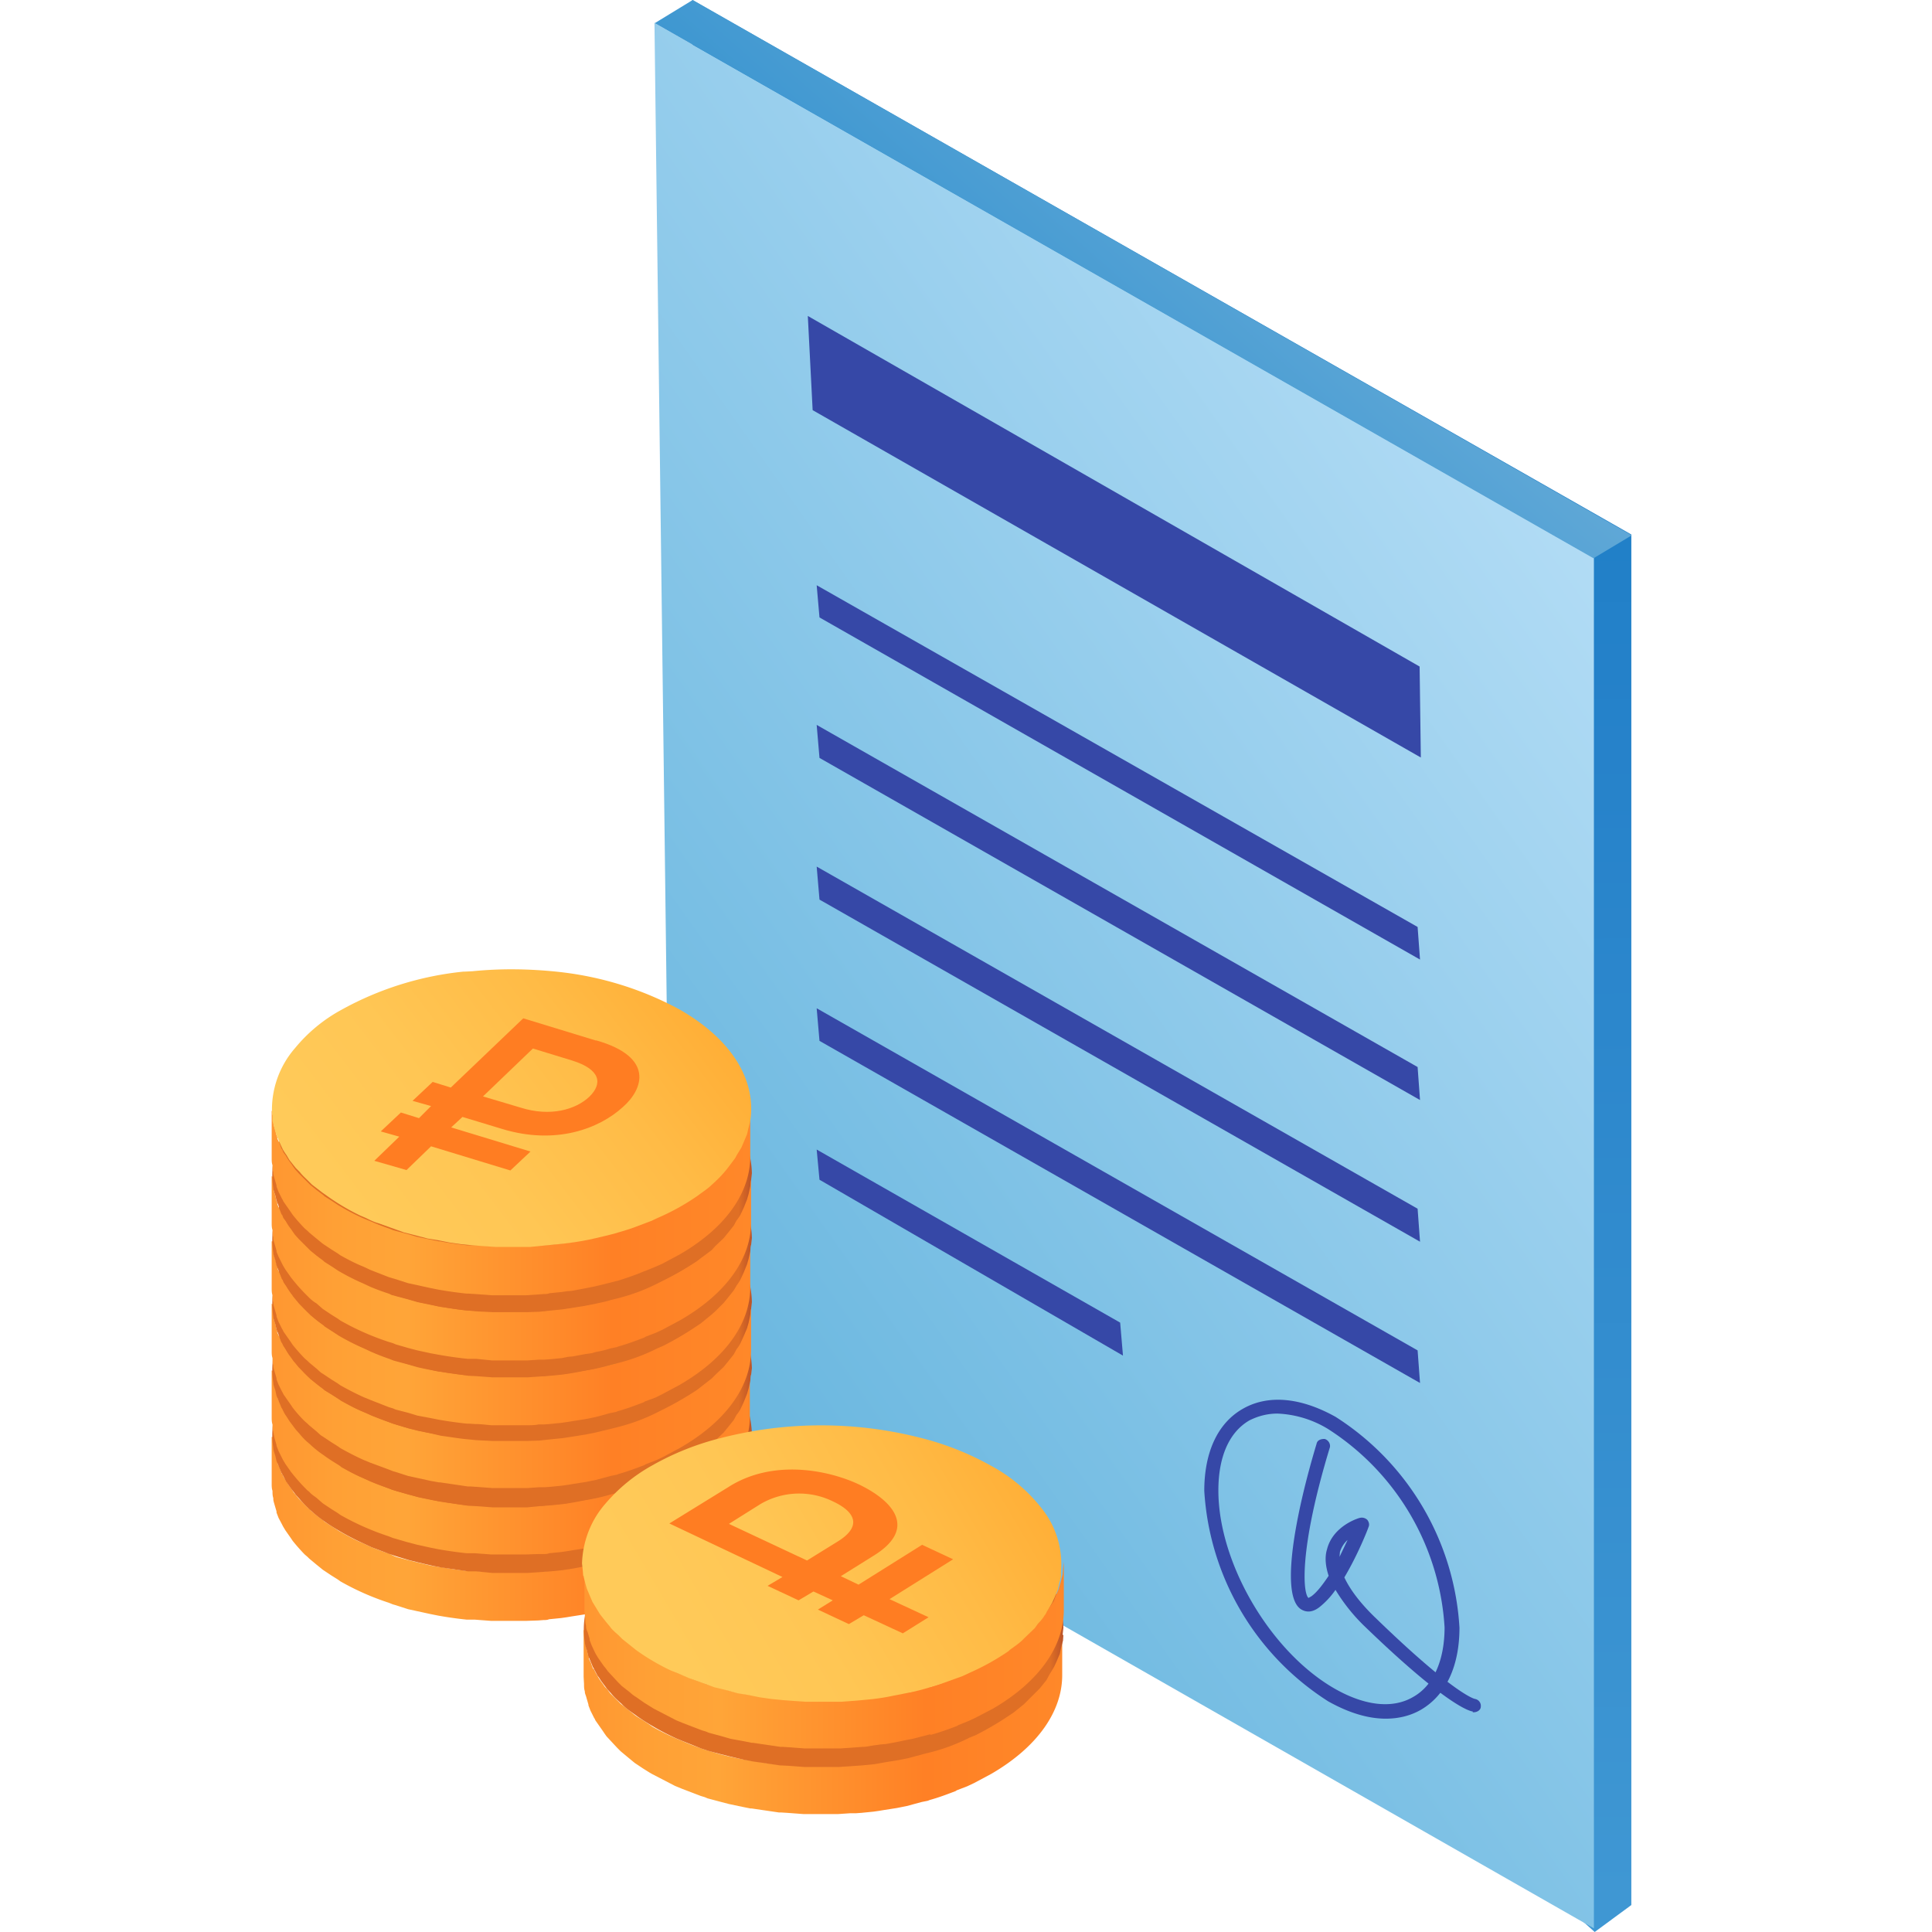
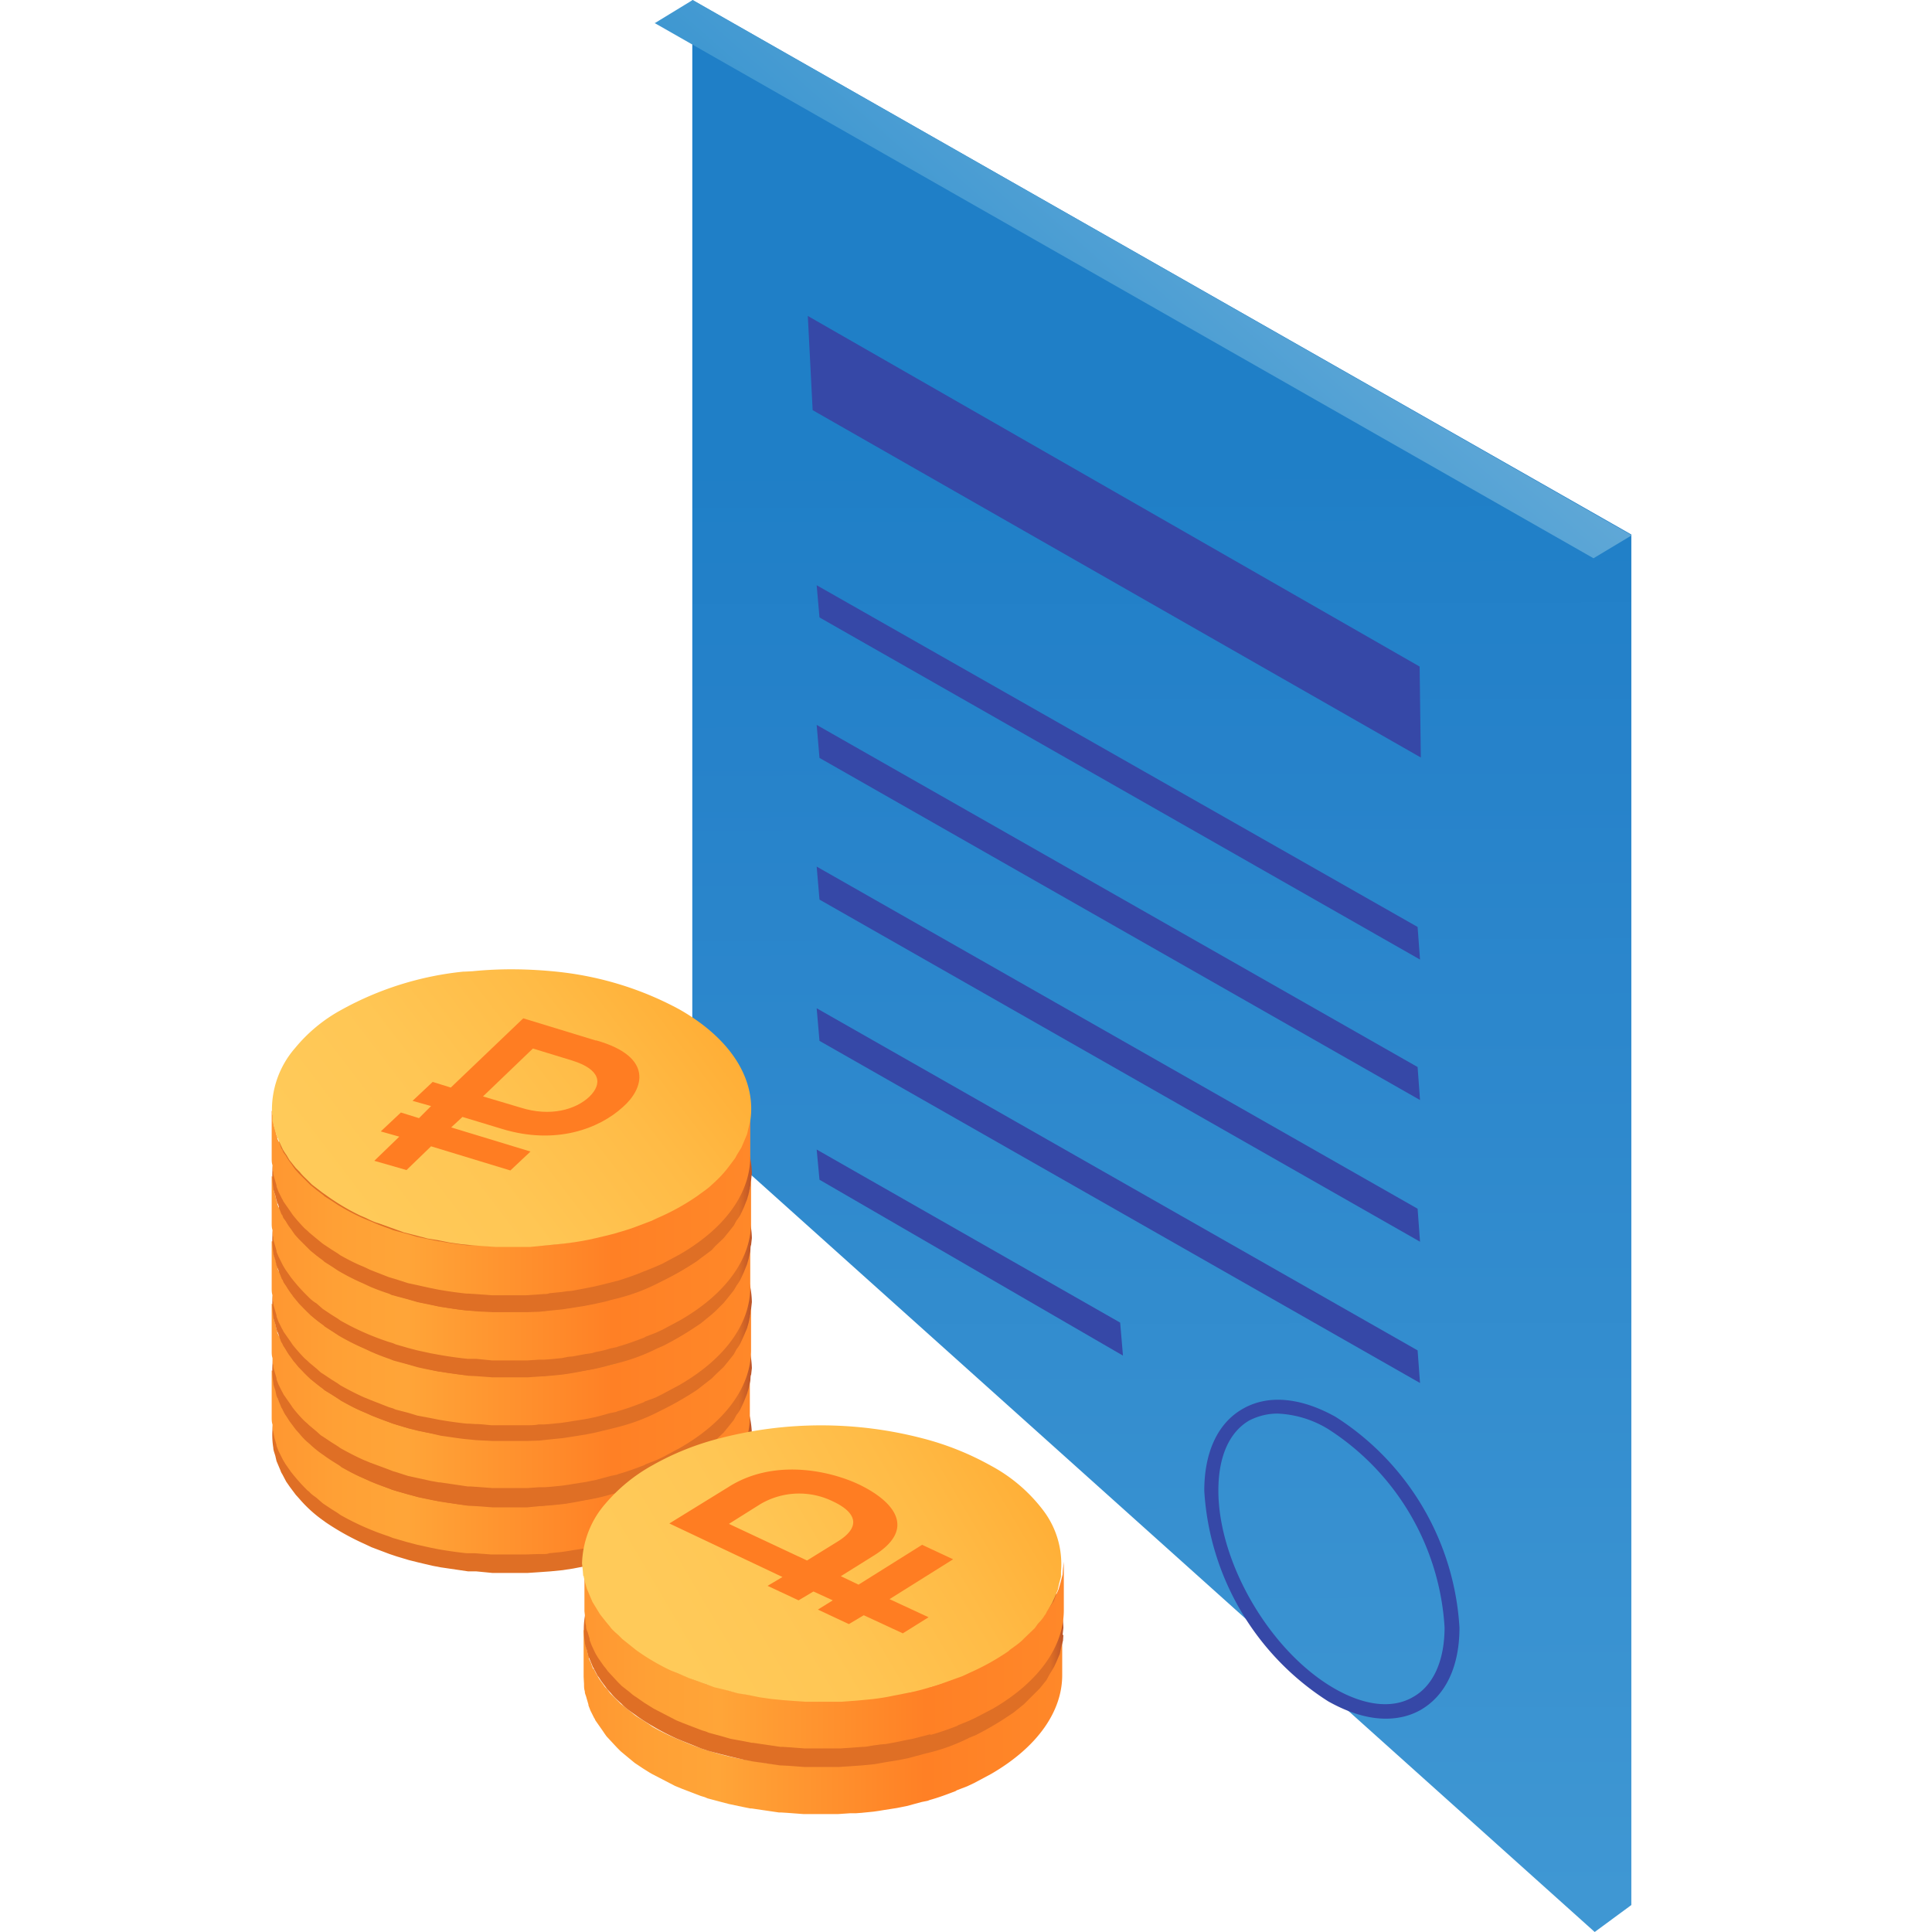
<svg xmlns="http://www.w3.org/2000/svg" fill="none" viewBox="0 0 48 48">
  <path fill="url(#a)" d="M17.2 27.88V0l23.33 13.28v34.05l-.91.67" />
-   <path fill="url(#b)" d="M16.62 29.4 16.26.57 39.6 13.86v34.05L16.26 34.59" />
  <path fill="#3648A7" d="m27.9 33.68-7.54-4.37-.07-.75 7.54 4.3.07.82Zm7.38.68-14.92-8.5-.07-.81 14.93 8.5.06.81Zm0-3.51-14.92-8.5-.07-.82 14.93 8.5.06.82Zm0-3.52-14.92-8.5-.07-.82 14.93 8.5.06.82Zm0-3.49-14.92-8.5-.07-.8 14.93 8.49.06.81Zm.02-5.02-15.11-8.63-.12-2.34 15.2 8.71.03 2.26Z" />
  <path fill="url(#c)" d="m16.26.58.95-.58 23.33 13.3-.95.57L16.26.57Z" />
  <path fill="#3648A7" d="M34.43 42.7c-.45 0-.93-.15-1.43-.43a6.67 6.67 0 0 1-3.08-5.23c0-.97.34-1.69.96-2.04.63-.36 1.44-.28 2.3.2a6.67 6.67 0 0 1 3.08 5.24c0 .96-.34 1.68-.96 2.04-.26.15-.56.22-.87.22Zm-2.69-7.58c-.25 0-.48.06-.7.17-.5.29-.77.9-.77 1.74 0 1.81 1.3 4.02 2.9 4.93.74.42 1.43.5 1.94.2.5-.28.78-.9.78-1.73a6.3 6.3 0 0 0-2.9-4.93 2.62 2.62 0 0 0-1.25-.38Z" />
-   <path fill="#3648A7" d="M36.58 42.52c-.12-.02-.73-.24-2.63-2.07a4.5 4.5 0 0 1-.77-.95 2 2 0 0 1-.4.43c-.22.17-.38.1-.46.05-.52-.34-.14-2.35.39-4.11.02-.1.12-.12.2-.12.1.03.15.13.13.21-.79 2.6-.66 3.65-.53 3.74l.07-.04c.14-.1.29-.3.43-.51-.08-.24-.1-.47-.04-.66.15-.59.8-.78.82-.78a.2.2 0 0 1 .18.05c.04.05.06.12.03.18-.01.04-.26.68-.6 1.25.14.3.4.65.8 1.03 1.9 1.84 2.42 1.99 2.45 1.99.09.02.15.1.14.19 0 .09-.1.15-.2.14v-.02Zm-3.1-4.26a.67.67 0 0 0-.19.3l-.01.12.2-.42Z" />
  <path fill="#62B4DE" d="m16.44 27.09-2.21-1.26-.04-1.39 2.22 1.26.03 1.39Zm.08 2.96-2.21-1.26-.04-1.4 2.22 1.27.03 1.39Zm.08 2.97-2.22-1.26-.03-1.39 2.22 1.25.03 1.4Z" />
  <path fill="#BE9228" d="m15.44 38.82.3-.17-.68-.39a.78.78 0 0 0 .3-.59.6.6 0 0 0-.14-.38 1.1 1.1 0 0 0-.35-.3l-.78.45c.14.1.22.2.2.3a.41.41 0 0 1-.22.3l-.03.01a1 1 0 0 1-.53.14c-.18 0-.36-.04-.52-.13-.17-.1-.24-.22-.22-.35a.8.8 0 0 1 .17-.33l.1-.11.1-.12c.08-.09.14-.18.19-.29a.55.55 0 0 0-.03-.45.98.98 0 0 0-.4-.4 2.72 2.72 0 0 0-1.95-.15l-.67-.4-.3.18-.34.2.68.4a.8.8 0 0 0-.24.46c0 .08.01.16.05.24a1 1 0 0 0 .42.44l.76-.45a.26.26 0 0 1 .03-.5.85.85 0 0 1 .82.01c.12.07.18.15.18.23-.02.1-.07.2-.13.28a.63.63 0 0 1-.06.07l-.11.13c-.15.15-.26.34-.31.54-.06.3.1.55.47.76.25.14.53.24.82.28a3.13 3.13 0 0 0 1.4-.11l.67.4.34-.2h.01Z" />
-   <path fill="url(#d)" d="M6.75 35.7v1.16c0 .06 0 .12.02.18 0 .06 0 .12.02.18v.02c0 .05.02.1.03.14l.05.17v.03l.05.13.09.17.02.04.06.1.14.2.04.06a4.66 4.66 0 0 0 .3.34l.07.06.04.04.18.15.16.13.21.14.16.1.07.05a6.5 6.5 0 0 0 1.2.53l.1.04.07.02.31.1.23.05.32.07.2.04a9.98 9.98 0 0 0 .71.1h.2l.4.03h.87l.3-.01.13-.01c.04 0 .1 0 .14-.02l.3-.03.14-.02.12-.02.32-.05.15-.03.1-.02.37-.1.15-.03.05-.01c.22-.07.43-.14.64-.23l.03-.01.27-.11.16-.08c.15-.07.3-.14.43-.22 1.18-.68 1.77-1.57 1.76-2.46v-1.2l-.01.18c0 .05 0 .1-.02.15l-.04.18-.04.14a1.9 1.9 0 0 1-.08.2l-.06.13-.11.2a1.27 1.27 0 0 1-.24.31c-.06.07-.05.08-.09.11l-.21.21-.1.09c-.07.07-.16.14-.26.21l-.09.07a5.51 5.51 0 0 1-.85.5 3.7 3.7 0 0 1-.45.2l-.64.22-.05.01-.15.04-.37.1-.1.01-.15.03-.31.06-.13.02-.14.01-.3.04-.14.01h-.13l-.3.02h-.85l-.4-.03h-.2a8.77 8.77 0 0 1-.68-.1h-.03l-.19-.03-.34-.08-.24-.06-.3-.08-.07-.03-.1-.05a5.54 5.54 0 0 1-.46-.17l-.17-.08c-.2-.08-.38-.18-.56-.28l-.07-.04-.15-.1-.19-.12-.03-.03-.16-.12-.16-.13a.36.36 0 0 0-.03-.04l-.03-.02-.06-.06-.17-.17-.09-.11a.64.64 0 0 1-.05-.06L7.25 37l-.06-.08a1.48 1.48 0 0 1-.08-.13l-.06-.09-.02-.04c0-.02-.02-.04-.03-.05l-.05-.14-.05-.1v-.05l-.02-.04-.03-.14-.04-.11V36a.2.2 0 0 1 0-.05v-.13l-.01-.12h-.05Z" />
  <path fill="url(#e)" d="m18.66 35.8.02-.17a2.33 2.33 0 0 0-.58-1.48 4.1 4.1 0 0 0-1.15-.96 7.96 7.96 0 0 0-3.04-.94h-.03l-.19-.01c-.7-.07-1.4-.07-2.09.01-1.08.1-2.12.43-3.08.95-1.3.76-1.89 1.78-1.73 2.77 0 .06.03.13.05.2l.03.13.08.19c.02.04.03.09.06.13l.1.19.09.13.15.2.09.1a3.26 3.26 0 0 0 .61.55l.04.03a6.33 6.33 0 0 0 .97.54l.17.08.45.17.18.06.3.09.24.06.34.08.21.04.68.1h.2l.41.04h.86l.3-.02.28-.02.3-.03.26-.04.31-.06.25-.05.37-.09.2-.05a4.7 4.7 0 0 0 .96-.36l.14-.07a8.02 8.02 0 0 0 .85-.49l.09-.07.27-.2.09-.1.21-.2.09-.11.16-.2.07-.13a.76.76 0 0 0 .12-.19l.06-.13.08-.2.04-.13.04-.2c.01-.05 0-.1.02-.14Zm-3.28.26a.77.77 0 0 1-.3.59l.68.39-.3.17-.34.2-.68-.4a3.08 3.08 0 0 1-1.39.1 2.2 2.2 0 0 1-.83-.27c-.37-.23-.52-.47-.47-.77.06-.2.16-.38.3-.53l.12-.13a.63.63 0 0 0 .06-.08.56.56 0 0 0 .13-.27c0-.09-.06-.17-.18-.23a.85.85 0 0 0-.82-.01.33.33 0 0 0-.2.23.31.31 0 0 0 .17.26l-.76.46c-.18-.1-.33-.26-.42-.44a.54.54 0 0 1 .02-.48c.05-.09.1-.17.17-.23l-.68-.4.34-.2.3-.17.68.4a2.67 2.67 0 0 1 1.22-.09 2 2 0 0 1 .73.24c.16.1.3.23.39.4a.55.55 0 0 1 .02.45c-.05.1-.11.2-.18.28l-.11.13-.1.11a.82.82 0 0 0-.17.34c-.01.13.06.24.23.34a1 1 0 0 0 .52.13c.18 0 .36-.04.52-.13l.03-.02a.42.42 0 0 0 .23-.29c0-.1-.06-.21-.2-.3l.77-.46c.15.08.27.19.36.32a.6.6 0 0 1 .14.38v-.02Z" />
  <path fill="#BE9228" d="m15.45 37.23.3-.17-.68-.4a.78.78 0 0 0 .3-.58.6.6 0 0 0-.14-.38 1.1 1.1 0 0 0-.35-.3l-.78.44c.15.1.23.2.2.31a.42.42 0 0 1-.22.3l-.03.01a.96.96 0 0 1-.52.13 1.1 1.1 0 0 1-.52-.12c-.18-.1-.25-.23-.23-.35a.8.8 0 0 1 .18-.34l.08-.1.11-.13c.08-.09.14-.18.19-.29a.55.55 0 0 0-.02-.45.98.98 0 0 0-.4-.4 2.72 2.72 0 0 0-1.95-.15l-.68-.4-.3.18-.34.2.68.4a.85.85 0 0 0-.17.22.53.53 0 0 0-.02.48c.1.18.24.34.42.44l.76-.45a.26.26 0 0 1 .04-.5.85.85 0 0 1 .82.01c.12.08.18.16.18.24-.02.1-.06.2-.13.27a.63.63 0 0 1-.06.08l-.11.13c-.15.15-.26.33-.31.53-.05.3.1.55.47.77.25.14.53.24.82.28a3.13 3.13 0 0 0 1.4-.11l.67.4.34-.2Z" />
  <path fill="url(#f)" d="M6.75 34.05v1.16c0 .06 0 .12.02.18 0 .06 0 .12.02.18v.01l.03.15.05.17v.02l.05.13.09.18.02.04.06.1.14.2.04.05a4.66 4.66 0 0 0 .3.34l.07.07.04.03c.05.06.11.1.18.15l.16.14.21.14.16.1.07.05a6.53 6.53 0 0 0 1.2.53l.1.04.07.02.31.09.23.06.32.07.2.04a9.98 9.98 0 0 0 .71.1h.2l.4.03h.87l.3-.01h.13c.04 0 .1 0 .14-.02l.3-.03.14-.02.12-.02.32-.05.15-.03.1-.02.37-.1.15-.03.05-.02c.22-.06.43-.14.64-.22l.03-.02.27-.1.16-.08.43-.23c1.18-.68 1.77-1.57 1.76-2.45v-1.2l-.01.17c0 .05 0 .1-.02.16l-.04.18-.04.14a1.9 1.9 0 0 1-.08.2c-.02.04-.03.09-.06.13l-.11.2-.08.12-.16.2-.09.1-.21.21-.1.09a1.7 1.7 0 0 1-.26.21l-.09.07a5.51 5.51 0 0 1-.85.5l-.14.06a3.74 3.74 0 0 1-.3.13 8.4 8.4 0 0 1-.65.23l-.05.02-.15.04-.37.09-.1.02-.15.03-.31.05-.13.03-.14.01-.3.03-.14.02h-.13l-.3.01h-.85c-.13 0-.26 0-.4-.02h-.2a8.77 8.77 0 0 1-.68-.1h-.03l-.19-.04-.34-.07-.24-.06-.3-.09-.07-.02c-.03 0-.07-.03-.1-.04a5.54 5.54 0 0 1-.46-.17l-.17-.08c-.2-.08-.38-.18-.56-.28l-.07-.07-.14-.1-.19-.12-.04-.03-.15-.12-.16-.13-.04-.03-.03-.02-.06-.07-.17-.17-.08-.1a.45.45 0 0 1-.05-.06l-.04-.06-.06-.08a1.48 1.48 0 0 1-.09-.13l-.05-.09-.02-.04c0-.02-.02-.04-.03-.05l-.06-.14-.05-.1v-.05l-.01-.04-.04-.13-.03-.12a.1.1 0 0 1 0-.03.2.2 0 0 1 0-.04v-.15l-.01-.12-.06-.01Z" />
  <path fill="url(#g)" d="m18.66 34.17.02-.18a2.3 2.3 0 0 0-.58-1.46 4.1 4.1 0 0 0-1.15-.96 7.9 7.9 0 0 0-3.04-.94h-.03l-.19-.01c-.7-.07-1.4-.07-2.09.01-1.08.1-2.12.43-3.08.95-1.3.76-1.89 1.78-1.73 2.77 0 .06.03.13.05.19l.03.14.08.19c.02.04.03.09.06.13.03.06.06.13.1.18l.09.14.15.2.09.1c.08.1.16.18.26.26l.03.03c.1.09.2.17.32.25l.04.03a6.37 6.37 0 0 0 .97.55l.17.07.45.18.18.06.3.08.24.07.34.07.21.04.68.1.2.01.41.03h.86l.3-.03.28-.02.3-.03.26-.04.31-.06a4.8 4.8 0 0 0 .62-.14l.2-.05a4.7 4.7 0 0 0 .96-.36l.14-.07a7.95 7.95 0 0 0 .85-.49l.09-.07.27-.2.09-.1.21-.2.09-.11.16-.2.07-.13a.76.76 0 0 0 .12-.19l.06-.13.08-.2.04-.14.04-.18c.01-.06 0-.1.02-.16v.02Zm-3.28.25a.77.77 0 0 1-.3.6l.68.38-.3.17-.34.2-.68-.4a3.08 3.08 0 0 1-1.39.11 2.31 2.31 0 0 1-.82-.27c-.37-.23-.52-.47-.47-.77.06-.2.16-.38.31-.53l.11-.14a.63.63 0 0 0 .06-.07c.06-.08.1-.17.12-.27 0-.08-.06-.16-.18-.22a.85.85 0 0 0-.82-.02.32.32 0 0 0-.19.24.31.31 0 0 0 .17.26l-.77.45a1 1 0 0 1-.42-.44.54.54 0 0 1 .03-.48c.04-.08.1-.16.16-.23l-.68-.4.34-.19.3-.17.68.4a2.66 2.66 0 0 1 1.22-.1c.26.04.5.12.73.25.17.09.3.22.4.4a.55.55 0 0 1 .02.44c-.05.1-.11.2-.18.29l-.11.12-.1.11a.82.82 0 0 0-.17.34c-.02.13.06.25.23.35a1 1 0 0 0 .52.13c.18 0 .36-.05.52-.14l.02-.03a.42.42 0 0 0 .23-.29c0-.1-.06-.21-.21-.3l.78-.46c.14.07.26.18.35.3.09.12.14.25.14.38Z" />
-   <path fill="#BE9228" d="m15.45 35.6.3-.18-.68-.38a.78.78 0 0 0 .3-.6.6.6 0 0 0-.14-.37 1.1 1.1 0 0 0-.35-.31l-.78.45c.15.1.22.2.2.31a.41.41 0 0 1-.22.3h-.03a1.1 1.1 0 0 1-1.05 0c-.17-.1-.24-.22-.22-.34a.8.8 0 0 1 .17-.34l.1-.1.1-.13c.08-.09.14-.18.19-.29a.55.55 0 0 0-.03-.45.98.98 0 0 0-.4-.4 2.72 2.72 0 0 0-1.95-.15l-.67-.4-.3.2-.33.2.68.39a.8.8 0 0 0-.24.46c0 .09.02.17.05.25.1.18.24.33.42.44l.76-.46a.26.26 0 0 1 .03-.49.85.85 0 0 1 .82.01c.12.07.18.15.18.23-.02.1-.06.2-.13.27a.63.63 0 0 1-.06.08l-.11.13c-.15.15-.26.33-.31.54-.06.3.1.55.47.76.25.14.53.24.82.28a3.13 3.13 0 0 0 1.4-.11l.67.4.34-.2Z" />
  <path fill="url(#h)" d="M6.75 32.4v1.16c0 .06 0 .12.02.18 0 .06 0 .12.02.18v.01c0 .05.02.1.03.14l.05.17v.03l.05.13.09.18.02.03c0 .02.04.07.06.1l.14.2.04.06a3.24 3.24 0 0 0 .3.34l.07.06.04.04.18.15c.06.05.1.1.16.13l.21.14.16.1.07.05c.18.1.37.2.57.29l.17.07.46.17.1.04.07.02.31.1.23.05.32.07.22.04h.03l.68.1h.05l.16.01.4.03h.87l.3-.02h.13l.14-.01.3-.03.14-.02.12-.02.32-.05.15-.03.1-.02.37-.1.15-.03.05-.02c.22-.06.43-.14.64-.22l.03-.02.26-.1.17-.08.43-.23c1.18-.68 1.77-1.57 1.76-2.45v-1.2c0 .05 0 .11-.02.17v.16l-.05.18-.04.14-.08.2-.06.13-.12.2-.07.12-.16.2-.1.1c-.02.04-.13.14-.2.21l-.1.1-.26.2-.09.07a5.52 5.52 0 0 1-.85.5l-.14.06a3.78 3.78 0 0 1-.31.13l-.64.23-.05.02-.16.03-.37.1-.1.02-.14.02-.32.06-.12.02-.14.02-.3.03-.14.02h-.13l-.31.01h-.85a2.6 2.6 0 0 1-.4-.03h-.23a8.72 8.72 0 0 1-.68-.1h-.03c-.07 0-.12-.02-.19-.03l-.34-.07-.24-.06-.3-.09-.07-.02-.1-.04a5.58 5.58 0 0 1-.46-.18l-.17-.07c-.2-.08-.38-.18-.56-.28l-.07-.05-.15-.1-.19-.11-.03-.03-.16-.13-.16-.12-.03-.03-.03-.03-.06-.06-.17-.17-.09-.11a.63.63 0 0 1-.05-.06l-.04-.06-.06-.08a1.47 1.47 0 0 1-.08-.13l-.06-.09-.02-.04c0-.02-.02-.04-.03-.05l-.05-.14-.05-.1v-.04l-.02-.05-.03-.14-.04-.11a.1.1 0 0 1 0-.03.2.2 0 0 1 0-.05v-.16l-.01-.12-.05-.02Z" />
  <path fill="url(#i)" d="m18.66 32.53.02-.18a2.27 2.27 0 0 0-.58-1.47c-.32-.38-.71-.7-1.15-.95a7.96 7.96 0 0 0-3.04-.94h-.03l-.19-.02c-.7-.07-1.4-.06-2.09.02-1.08.1-2.12.43-3.08.95-1.3.75-1.89 1.78-1.73 2.77 0 .06.03.12.05.19l.03.13.08.2c.02.04.03.09.06.13l.1.18.09.14.15.19.09.1c.08.1.16.19.26.27l.03.03c.1.09.2.17.32.25l.04.03a6.33 6.33 0 0 0 .97.54l.17.08.45.17.18.06.3.09.24.06.34.07.21.05c.23.03.45.07.68.09l.2.02.41.02h.86l.3-.01.28-.03.3-.03.26-.04.31-.05.25-.05.37-.09.2-.05a4.7 4.7 0 0 0 .96-.36l.14-.07a7.95 7.95 0 0 0 .85-.49l.09-.07.27-.21.09-.09.21-.2.09-.11.16-.2.07-.13a.82.82 0 0 0 .12-.2l.06-.13.08-.19.04-.14.04-.19c.01-.06 0-.1.02-.15Zm-3.28.26a.77.77 0 0 1-.3.6l.68.38-.3.17-.34.2-.68-.4a3.07 3.07 0 0 1-1.39.11 2.31 2.31 0 0 1-.82-.28c-.37-.22-.52-.46-.47-.76.06-.2.16-.39.31-.54l.11-.13a.63.63 0 0 0 .06-.07.56.56 0 0 0 .13-.28c0-.08-.06-.16-.18-.22a.85.85 0 0 0-.82-.02.32.32 0 0 0-.2.24.31.31 0 0 0 .17.26l-.76.45a1 1 0 0 1-.42-.44.54.54 0 0 1 .02-.48c.05-.08.1-.16.17-.23l-.68-.4.34-.19.3-.17.68.4a2.65 2.65 0 0 1 1.95.15c.17.09.3.22.4.4a.55.55 0 0 1 .02.44c-.05.1-.11.2-.18.29l-.12.12-.08.1a.82.82 0 0 0-.18.34c-.02.14.06.25.23.35.16.1.34.14.52.13.18 0 .36-.04.52-.14l.03-.01a.42.42 0 0 0 .23-.3c0-.1-.06-.2-.2-.3l.77-.46c.14.08.26.19.35.32.09.1.14.23.14.37h-.01Z" />
  <path fill="#BE9228" d="m15.45 33.94.3-.18-.68-.38a.78.78 0 0 0 .3-.6.6.6 0 0 0-.14-.37c-.1-.13-.21-.23-.35-.31l-.78.45c.15.1.23.2.2.31a.41.41 0 0 1-.22.3h-.03a1.1 1.1 0 0 1-1.04 0c-.18-.1-.25-.22-.23-.34a.8.8 0 0 1 .18-.34l.08-.1.11-.13c.08-.08.14-.18.19-.28a.55.55 0 0 0-.02-.45.98.98 0 0 0-.4-.4c-.23-.12-.47-.2-.73-.24a2.72 2.72 0 0 0-1.22.1l-.68-.4-.3.17-.34.2.68.39a.84.84 0 0 0-.17.23.53.53 0 0 0-.02.48c.1.18.24.33.42.44l.76-.46a.26.26 0 0 1 .03-.5.85.85 0 0 1 .82.01c.12.08.18.16.18.24-.02.1-.06.2-.13.27a.62.62 0 0 1-.06.08l-.11.13c-.15.15-.25.33-.31.53-.05.3.1.55.47.77.25.14.53.24.82.28a3.13 3.13 0 0 0 1.4-.11l.67.4.34-.2h.01Z" />
  <path fill="url(#j)" d="M6.75 30.82V32c0 .06 0 .12.02.18 0 .06 0 .12.02.18v.01c0 .05.02.1.03.14l.05.17v.03l.05.13.09.18.02.03c0 .02.04.07.06.1l.14.2.04.06a4.63 4.63 0 0 0 .3.34l.07.06.04.04.18.15c.06.05.1.1.16.13l.21.14.16.1.07.05c.18.1.37.2.57.29l.17.07.46.18.1.03.07.03.31.08.23.07.32.06.2.04a10.04 10.04 0 0 0 .71.1h.05l.16.01c.14 0 .27.02.4.03h.87c.1 0 .2 0 .3-.02h.13l.14-.01.3-.03.14-.02.12-.02.32-.05.15-.03.1-.02a10 10 0 0 0 .37-.1l.15-.03.05-.02c.22-.06.43-.14.64-.22l.03-.02.27-.1.16-.08.43-.23c1.18-.68 1.77-1.57 1.76-2.45v-1.2l-.01.17c0 .05 0 .1-.02.16l-.04.18-.04.14a1.9 1.9 0 0 1-.08.2c-.02.04-.03.09-.06.13l-.11.2-.08.12-.16.2-.09.1-.21.21-.1.1-.26.2-.09.07a5.51 5.51 0 0 1-.85.5l-.14.06-.28.12H16c-.2.09-.42.16-.64.23l-.05.02-.15.04-.37.09-.1.02-.15.03-.31.05-.13.02-.14.02-.3.03-.14.02h-.13l-.3.01h-.85l-.4-.03h-.22a8.72 8.72 0 0 1-.68-.09h-.03l-.19-.04a8.95 8.95 0 0 1-.34-.07l-.24-.07-.3-.08-.07-.02-.1-.04a5.54 5.54 0 0 1-.46-.18l-.17-.08a5.64 5.64 0 0 1-.63-.32l-.15-.1-.19-.12-.03-.03-.16-.12-.16-.13-.03-.03-.03-.03-.06-.06-.17-.17-.09-.11-.05-.06-.04-.06-.06-.08a1.47 1.47 0 0 1-.08-.13l-.06-.08-.02-.05c0-.02-.02-.03-.03-.05l-.05-.14-.05-.1v-.04l-.02-.05-.03-.13-.04-.12v-.03a.2.2 0 0 1 0-.04v-.17l-.01-.11h-.05Z" />
  <path fill="url(#k)" d="m18.66 30.94.02-.18a2.3 2.3 0 0 0-.58-1.47c-.32-.38-.71-.7-1.15-.95a7.9 7.9 0 0 0-3.04-.94h-.03l-.19-.02c-.7-.07-1.4-.06-2.09.02-1.08.1-2.12.43-3.08.95-1.3.75-1.89 1.78-1.73 2.77 0 .06.03.12.05.19l.03.13.08.2.06.13.1.18.09.13c.02.05.1.13.15.2l.09.1c.08.1.16.18.26.27l.03.03c.1.09.2.17.32.25l.04.03a5.5 5.5 0 0 0 .97.54l.17.08.45.17.18.06.3.09.24.06.34.08.21.04.68.1.2.01.41.03h.86l.3-.02.28-.02.3-.03.26-.04.31-.06a4.8 4.8 0 0 0 .62-.14l.2-.05a4.7 4.7 0 0 0 .96-.36l.14-.06a7.95 7.95 0 0 0 .85-.5l.09-.06.27-.22.09-.08.21-.21.09-.11.16-.2.07-.12c.05-.07.09-.13.12-.2l.06-.13.08-.2.04-.14.04-.18c.01-.06 0-.1.02-.16v.01Zm-3.28.26a.77.77 0 0 1-.3.59l.68.39-.3.17-.34.2-.68-.4a3.08 3.08 0 0 1-1.39.1 2.31 2.31 0 0 1-.82-.27c-.37-.23-.52-.47-.47-.76.06-.2.16-.39.31-.54l.11-.13a.63.63 0 0 0 .06-.08.56.56 0 0 0 .13-.27c0-.08-.06-.16-.18-.23a.86.86 0 0 0-.82-.01.32.32 0 0 0-.2.24.31.31 0 0 0 .17.26l-.76.45c-.18-.1-.33-.26-.42-.44a.54.54 0 0 1 .02-.48c.05-.08.1-.16.17-.23l-.68-.4.34-.2.3-.16.68.4a2.66 2.66 0 0 1 1.95.15 1 1 0 0 1 .4.39.55.55 0 0 1 .02.45c-.05.1-.11.2-.18.29l-.12.12-.08.11a.82.82 0 0 0-.18.34c-.02.13.06.24.23.35a1 1 0 0 0 .52.12c.18 0 .36-.04.52-.13l.03-.02a.42.42 0 0 0 .23-.29c0-.1-.06-.21-.2-.3l.77-.46c.14.07.26.18.35.31.09.1.14.24.14.38l-.01-.01Z" />
-   <path fill="#BE9228" d="m15.45 32.36.3-.17-.68-.4a.78.78 0 0 0 .3-.58.6.6 0 0 0-.14-.38 1.1 1.1 0 0 0-.35-.31l-.78.45c.15.1.23.2.2.31a.42.42 0 0 1-.22.3h-.03a1.1 1.1 0 0 1-1.04.02c-.18-.1-.25-.23-.23-.35a.8.8 0 0 1 .18-.34l.08-.11.11-.12c.08-.09.14-.19.19-.29a.55.55 0 0 0-.02-.45.98.98 0 0 0-.4-.4 2.72 2.72 0 0 0-1.95-.15l-.68-.4-.3.18-.34.2.68.4a.8.8 0 0 0-.24.46c0 .08.02.17.05.24.1.19.24.34.42.44l.76-.45a.26.26 0 0 1 .03-.5.85.85 0 0 1 .82.01c.12.07.18.15.18.23a.6.6 0 0 1-.13.28.62.62 0 0 1-.06.07l-.11.13c-.15.15-.25.34-.31.54-.05.3.1.55.47.76.25.15.53.24.82.28a3.13 3.13 0 0 0 1.4-.1l.67.39.34-.2h.01Z" />
  <path fill="url(#l)" d="M6.75 29.22v1.16c0 .06 0 .12.02.18 0 .06 0 .12.02.18v.02c0 .05.02.1.03.14l.05.17v.03l.05.12.09.18.02.04.06.1.14.2.04.05a4.6 4.6 0 0 0 .3.34l.07.07.04.04c.05.05.11.1.18.14l.16.14.21.14.16.1.07.05a6.5 6.5 0 0 0 1.2.53l.1.03.07.03.31.09.23.06.32.07.22.04a9.92 9.92 0 0 0 .71.1h.21l.4.04h.87l.3-.02h.13l.14-.01.3-.03.14-.03.12-.01.32-.06.15-.02.1-.03c.12-.02.25-.05.37-.09l.15-.03.05-.02c.22-.06.43-.14.64-.22l.03-.02.26-.1.17-.08.43-.23c1.18-.68 1.77-1.57 1.76-2.45v-1.22c0 .06 0 .12-.02.18v.15l-.05.19-.04.14-.08.2-.06.13-.12.19-.07.12-.16.2-.1.11c-.02.04-.13.14-.2.2l-.1.1-.26.2-.09.08a5.48 5.48 0 0 1-.85.49l-.14.06a3.78 3.78 0 0 1-.31.14l-.64.23-.05.01-.16.04-.37.09-.1.02-.14.03-.32.05-.12.02-.14.02-.3.03-.14.02h-.13l-.31.01h-.85c-.14 0-.27 0-.4-.02h-.23a8.77 8.77 0 0 1-.68-.1h-.03l-.19-.04-.34-.07-.24-.07-.3-.08-.07-.02c-.03 0-.07-.03-.1-.04a5.54 5.54 0 0 1-.46-.17l-.17-.08a5.64 5.64 0 0 1-.63-.32l-.15-.1-.19-.12-.03-.03-.16-.12-.16-.13-.03-.03-.03-.03-.06-.06-.17-.17-.09-.1-.05-.07-.04-.06-.06-.08a1.48 1.48 0 0 1-.08-.13l-.06-.08-.02-.05c0-.02-.02-.03-.03-.05l-.05-.13-.05-.11v-.04l-.02-.04-.03-.14-.04-.12a.1.1 0 0 1 0-.03.2.2 0 0 1 0-.04v-.15l-.01-.12-.05-.02Z" />
  <path fill="url(#m)" d="m18.66 29.33.02-.18a2.28 2.28 0 0 0-.58-1.47c-.32-.38-.71-.7-1.15-.95a7.9 7.9 0 0 0-3.04-.94h-.03l-.19-.02c-.7-.07-1.4-.06-2.09.02-1.08.1-2.12.43-3.08.95-1.3.75-1.89 1.78-1.73 2.77 0 .06.03.13.05.19l.03.13.08.2.06.13.1.18.09.13c.02.05.1.13.15.2l.09.1c.08.1.16.18.26.27l.03.03c.1.09.2.17.32.25l.04.03a6.29 6.29 0 0 0 .97.54l.17.07.45.18.18.06.3.08.24.07.34.07.21.05c.23.03.45.07.68.09l.2.02.41.02h.86l.3-.01.28-.03.3-.03.26-.04.31-.05.25-.05c.13-.03.25-.05.37-.09l.2-.05a4.7 4.7 0 0 0 .96-.36l.14-.07a7.95 7.95 0 0 0 .85-.49l.09-.07.27-.2.09-.1.21-.2.09-.11.16-.2.07-.13a.76.76 0 0 0 .12-.19l.06-.13.08-.2.04-.14.04-.18c.01-.06 0-.1.02-.16Z" />
  <path fill="url(#n)" d="M6.75 27.6v1.17c0 .06 0 .12.02.18 0 .06 0 .12.02.17v.02c0 .05.02.1.03.14l.05.17v.03l.05.13.09.18.02.03c0 .02.04.07.06.1l.14.2.04.06a4.63 4.63 0 0 0 .3.34l.07.06.04.04.18.15.16.13.21.14.16.1.07.05c.18.1.37.2.57.28l.17.08.46.18.1.03.07.02.31.1.23.05.32.07.2.04a10.04 10.04 0 0 0 .71.1h.05l.16.01.4.03h.87l.3-.02.13-.01c.04 0 .1 0 .14-.02l.3-.03.14-.02.12-.01.32-.06.15-.03.1-.02.37-.09.15-.04.05-.01c.22-.07.43-.14.64-.23l.03-.01.27-.11.16-.07.43-.23c1.18-.68 1.77-1.57 1.76-2.46v-1.2l-.01.18c0 .05 0 .1-.02.15l-.04.18-.04.15a1.9 1.9 0 0 1-.08.19l-.06.13-.11.2-.08.12-.16.2-.09.1-.21.21-.1.09a3.8 3.8 0 0 1-.26.21l-.09.07a5.48 5.48 0 0 1-.85.5l-.14.06a3.74 3.74 0 0 1-.3.13l-.65.23-.05.01-.15.04-.37.1-.1.02-.15.02-.31.06-.13.02-.14.02-.3.03-.14.01h-.11l-.3.02h-.86l-.4-.02h-.23a8.77 8.77 0 0 1-.68-.1h-.03l-.19-.04-.34-.07-.24-.07-.3-.08-.07-.02-.1-.04a5.54 5.54 0 0 1-.46-.18l-.17-.07c-.2-.09-.38-.18-.56-.29l-.07-.04-.15-.1-.19-.12-.03-.03-.16-.12-.16-.13a.37.37 0 0 0-.03-.03l-.03-.03-.06-.06-.17-.17-.09-.1-.05-.07-.04-.06-.06-.08a1.46 1.46 0 0 1-.08-.13l-.06-.08-.02-.05c0-.02-.02-.03-.03-.05l-.05-.14-.05-.1v-.04l-.02-.05-.03-.13-.04-.12a.1.1 0 0 1 0-.03.2.2 0 0 1 0-.04v-.14l-.01-.12-.05-.02Z" />
  <path fill="url(#o)" d="M6.77 27.7v.15l.05.19.04.14.08.19.06.13c.03.07.07.13.12.2l.07.12.16.2.1.1c.06.08.13.14.2.21l.1.1.26.2.1.07a5.5 5.5 0 0 0 .84.5l.14.06c.1.05.2.1.31.13l.64.23.2.05.38.1.25.04.3.06.28.04.3.03.27.02.3.02h.85l.41-.04.2-.02c.24-.02.46-.05.69-.09l.21-.04.34-.08.24-.06.3-.09.18-.06.45-.17.17-.08a5.62 5.62 0 0 0 .97-.54l.04-.03c.11-.08.23-.16.32-.25a3.28 3.28 0 0 0 .3-.3l.09-.11.15-.2c.05-.06.05-.08.08-.13l.11-.18.06-.14.08-.19.03-.13.05-.2c.15-.98-.42-2-1.74-2.76-.95-.52-2-.84-3.08-.95-.69-.07-1.39-.08-2.08-.01l-.2.01h-.03a7.9 7.9 0 0 0-3.03.95 3.9 3.9 0 0 0-1.15.95 2.33 2.33 0 0 0-.57 1.66Z" />
  <path fill="#FF7D22" d="M14.8 25.85 13 25.3l-1.8 1.72-.45-.14-.5.47.46.13-.3.3-.45-.14-.5.47.46.13-.62.6.8.23.61-.59 1.97.6.5-.47-1.97-.6.28-.26.99.3c1.32.4 2.4 0 3-.55.51-.45.77-1.24-.66-1.65Zm-1.86 1.67-.94-.28 1.24-1.19.98.3c.7.22.76.57.42.9-.34.32-.97.5-1.7.27Z" />
  <path fill="url(#p)" d="M14.5 40.5v1.16l.01.18c0 .06 0 .12.02.18v.01c0 .05.03.1.04.15l.05.17v.02l.05.13.09.18.02.03c0 .02.04.07.06.1l.14.2.04.06.05.07.26.28.06.06.03.03.18.15.17.14.21.14.16.1.07.04.56.29.17.07.47.18.1.03.07.03.3.08.23.06.33.07.2.04h.03l.68.1h.05l.16.01.4.03h.86l.3-.02h.14l.14-.01.3-.03.14-.02.12-.02.32-.05.15-.03.1-.02.37-.1.15-.03.05-.02c.22-.06.43-.14.64-.22l.03-.02.26-.1.17-.08.43-.23c1.17-.68 1.76-1.57 1.76-2.45v-1.2c0 .05 0 .11-.02.17l-.01.16-.05.18-.03.14-.08.2-.06.13-.12.2-.07.12-.16.2-.1.1-.2.21-.1.1-.26.2-.1.07a5.48 5.48 0 0 1-.84.5l-.15.06a3.74 3.74 0 0 1-.3.13l-.64.23-.05.02-.16.03-.37.1-.1.02-.14.02-.32.06-.12.02-.14.02-.3.03-.14.01h-.14l-.3.02h-.85c-.14 0-.28-.01-.41-.03h-.21a8.72 8.72 0 0 1-.68-.1h-.03l-.18-.03a8.95 8.95 0 0 1-.34-.07l-.24-.06-.3-.09-.07-.02-.11-.04a5.56 5.56 0 0 1-.46-.18l-.17-.07a5.85 5.85 0 0 1-.56-.28l-.07-.05-.15-.1-.18-.11-.04-.03-.16-.13-.15-.12-.04-.03-.03-.03-.06-.06-.17-.17-.08-.11a.65.65 0 0 1-.06-.06l-.04-.06-.06-.08a1.48 1.48 0 0 1-.08-.13l-.05-.09-.02-.04c0-.02-.03-.04-.04-.05l-.05-.14-.05-.1v-.05l-.02-.04-.03-.14-.03-.11a.1.1 0 0 1 0-.03.2.2 0 0 1 0-.05v-.14l-.02-.12-.03-.04Z" />
  <path fill="url(#q)" d="m26.4 40.62.02-.18a2.27 2.27 0 0 0-.58-1.46 4.1 4.1 0 0 0-1.15-.96 7.97 7.97 0 0 0-3.03-.94h-.04l-.19-.01c-.7-.07-1.4-.07-2.09.01-1.08.1-2.12.43-3.07.95-1.32.76-1.9 1.78-1.74 2.77 0 .06.03.13.05.2l.03.13.08.19c.02.04.03.09.06.13l.1.19c.04.04.06.09.09.13l.15.2.09.1c.08.1.17.18.26.26l.03.03c.1.1.21.17.32.25l.04.03a6.3 6.3 0 0 0 .97.55l.17.07.45.18.18.06.3.08.24.06.34.08.21.04.68.1.21.01.4.03h.87l.3-.02.28-.02.3-.03.28-.05.31-.05.25-.05.37-.1.2-.05a4.7 4.7 0 0 0 .95-.36l.15-.06a7.91 7.91 0 0 0 .85-.5l.09-.06.26-.21.1-.1.2-.2.1-.1.16-.2.07-.13.12-.2.06-.13.08-.19.03-.14.05-.19.01-.15v.01Zm-3.27.26a.77.77 0 0 1-.3.6l.69.38-.3.17-.34.2-.68-.4a3.06 3.06 0 0 1-1.4.11c-.3-.03-.58-.12-.84-.27-.37-.22-.53-.46-.47-.76.05-.2.16-.39.3-.53l.12-.14a.62.62 0 0 0 .06-.07.56.56 0 0 0 .12-.28c0-.08-.05-.16-.17-.22a.85.85 0 0 0-.82-.02.32.32 0 0 0-.2.24.31.31 0 0 0 .17.26l-.77.45a.97.97 0 0 1-.41-.44.54.54 0 0 1 .02-.48c.04-.08.1-.16.17-.22l-.68-.4.34-.2.3-.17.67.4a2.66 2.66 0 0 1 1.23-.09 2 2 0 0 1 .72.24c.17.09.31.23.4.4a.55.55 0 0 1 .03.45c-.05.1-.12.2-.19.28l-.11.12-.09.11a.82.82 0 0 0-.17.34c-.02.13.05.24.22.34a1 1 0 0 0 .52.13c.19 0 .37-.04.53-.13l.03-.02a.42.42 0 0 0 .22-.29c0-.11-.06-.21-.2-.31l.78-.45c.14.07.26.18.35.3a.6.6 0 0 1 .13.38h.02Z" />
  <path fill="url(#r)" d="M14.52 38.87v-.05 1.21l.02.18c0 .06 0 .12.02.18v.02c0 .05.02.1.04.14l.05.17v.03l.05.13.08.17.02.04.06.1.14.2.05.06.05.07.25.27.06.06.04.04.18.14c.06.05.1.09.17.13l.2.14.16.1.08.05.56.29.17.07.47.18.1.03.07.03.3.08.24.07.33.06.2.04h.03l.68.1h.05l.16.01.4.03h.87l.3-.02.13-.01.14-.01c.1 0 .2-.03.3-.04l.14-.02.13-.01.32-.06.14-.03.1-.02c.13-.02.25-.06.38-.09l.15-.04.03.01c.22-.06.44-.14.65-.22l.03-.02.27-.11.15-.07.44-.23c1.17-.68 1.76-1.57 1.76-2.45v-1.2l-.02.18-.01.14-.05.19-.04.14c-.01.05-.05.12-.08.19l-.05.14-.12.18-.08.13-.14.19-.1.12-.2.2-.1.1a4.72 4.72 0 0 1-.77.55 5.7 5.7 0 0 1-.44.22l-.15.07-.27.12a6.62 6.62 0 0 1-.67.24l-.05.01-.15.04-.37.1-.1.02-.15.02-.31.06-.13.02-.14.02-.3.03-.14.01h-.13l-.3.02H20l-.4-.03h-.2a8.77 8.77 0 0 1-.68-.1h-.03l-.19-.03-.34-.07-.22-.07-.3-.08-.08-.02-.1-.04a6 6 0 0 1-.47-.18l-.17-.07c-.2-.1-.38-.18-.56-.29l-.07-.04-.15-.1-.19-.12-.03-.03c-.06-.03-.1-.08-.16-.12l-.15-.13a.39.39 0 0 0-.04-.03l-.03-.03-.06-.06-.17-.17-.09-.1-.05-.07-.04-.06-.06-.08a1.44 1.44 0 0 1-.08-.13l-.06-.08-.02-.05c0-.02-.02-.03-.03-.05l-.05-.13-.05-.11v-.04l-.02-.04-.04-.14-.03-.12a.1.1 0 0 1 0-.03.2.2 0 0 1 0-.04v-.15l-.01-.12-.06-.03Z" />
  <path fill="url(#s)" d="M14.5 39.14c0 .06.03.13.04.19l.04.14.08.19.06.14.11.18.08.13.15.19.1.12c.03.05.13.14.2.2l.1.1.25.2.1.08a5.51 5.51 0 0 0 .85.5l.15.06.3.13.64.23.21.05.37.1.25.04.3.06.28.04.3.03.27.02.3.02h.87l.4-.03.21-.02c.23-.02.45-.05.68-.1l.21-.04.34-.07.23-.06.3-.09.18-.06.47-.17.17-.08a5.98 5.98 0 0 0 .97-.54l.03-.03c.11-.08.23-.16.32-.25l.04-.04.26-.25.08-.11c.04-.04.12-.13.16-.2.05-.06.05-.09.08-.13l.11-.19.06-.13.08-.19.03-.14.05-.19v-.13a2.2 2.2 0 0 0-.43-1.5 4 4 0 0 0-1.32-1.13 7.1 7.1 0 0 0-1.71-.68 10 10 0 0 0-5 0 6.8 6.8 0 0 0-1.7.68 4.2 4.2 0 0 0-1.16.95c-.36.41-.56.93-.58 1.48l.02.19.01.13.02-.02Z" />
  <path fill="#FF7D22" d="m18.09 36.95-1.46.9 2.81 1.33-.37.22.77.36.37-.22.48.22-.37.23.77.36.37-.22.97.45.64-.4-.97-.45 1.58-.99-.77-.36-1.58.99-.44-.21.8-.5c1.07-.65.57-1.33-.33-1.77-.75-.36-2.15-.66-3.27.06Zm2.72 1.35-.76.47-1.94-.91.78-.49a1.9 1.9 0 0 1 1.8-.07c.58.27.72.63.12 1Z" />
  <defs>
    <linearGradient id="a" x1="28.93" x2="28.86" y1="47.2" y2="11.41" gradientUnits="userSpaceOnUse">
      <stop stop-color="#3F97D3" />
      <stop offset=".8" stop-color="#2682CA" />
      <stop offset="1" stop-color="#1F7FC7" />
    </linearGradient>
    <linearGradient id="b" x1="13.61" x2="42.12" y1="34.09" y2="13.94" gradientUnits="userSpaceOnUse">
      <stop stop-color="#62B3DD" />
      <stop offset="1" stop-color="#B6DEF6" />
    </linearGradient>
    <linearGradient id="c" x1="32.26" x2="23.42" y1="2.66" y2="12.72" gradientUnits="userSpaceOnUse">
      <stop stop-color="#6CAED9" />
      <stop offset="1" stop-color="#288CCD" />
    </linearGradient>
    <linearGradient id="d" x1="18.68" x2="6.77" y1="37.95" y2="37.95" gradientUnits="userSpaceOnUse">
      <stop stop-color="#FF8829" />
      <stop offset=".29" stop-color="#FF8025" />
      <stop offset=".72" stop-color="#FFA538" />
      <stop offset=".87" stop-color="#FFA035" />
      <stop offset="1" stop-color="#FF9731" />
    </linearGradient>
    <linearGradient id="e" x1="18.68" x2="18.35" y1="35.63" y2="35.63" gradientUnits="userSpaceOnUse">
      <stop stop-color="#BB5328" />
      <stop offset="1" stop-color="#DF6F25" />
    </linearGradient>
    <linearGradient id="f" x1="18.68" x2="6.77" y1="36.3" y2="36.3" gradientUnits="userSpaceOnUse">
      <stop stop-color="#FF8829" />
      <stop offset=".29" stop-color="#FF8025" />
      <stop offset=".72" stop-color="#FFA538" />
      <stop offset=".87" stop-color="#FFA035" />
      <stop offset="1" stop-color="#FF9731" />
    </linearGradient>
    <linearGradient id="g" x1="18.68" x2="18.35" y1="34" y2="34" gradientUnits="userSpaceOnUse">
      <stop stop-color="#BB5328" />
      <stop offset="1" stop-color="#DF6F25" />
    </linearGradient>
    <linearGradient id="h" x1="18.68" x2="6.77" y1="34.64" y2="34.64" gradientUnits="userSpaceOnUse">
      <stop stop-color="#FF8829" />
      <stop offset=".29" stop-color="#FF8025" />
      <stop offset=".72" stop-color="#FFA538" />
      <stop offset=".87" stop-color="#FFA035" />
      <stop offset="1" stop-color="#FF9731" />
    </linearGradient>
    <linearGradient id="i" x1="18.68" x2="18.35" y1="32.36" y2="32.36" gradientUnits="userSpaceOnUse">
      <stop stop-color="#BB5328" />
      <stop offset="1" stop-color="#DF6F25" />
    </linearGradient>
    <linearGradient id="j" x1="18.68" x2="6.77" y1="33.07" y2="33.07" gradientUnits="userSpaceOnUse">
      <stop stop-color="#FF8829" />
      <stop offset=".29" stop-color="#FF8025" />
      <stop offset=".72" stop-color="#FFA538" />
      <stop offset=".87" stop-color="#FFA035" />
      <stop offset="1" stop-color="#FF9731" />
    </linearGradient>
    <linearGradient id="k" x1="18.68" x2="18.35" y1="30.77" y2="30.77" gradientUnits="userSpaceOnUse">
      <stop stop-color="#BB5328" />
      <stop offset="1" stop-color="#DF6F25" />
    </linearGradient>
    <linearGradient id="l" x1="18.68" x2="6.77" y1="31.47" y2="31.47" gradientUnits="userSpaceOnUse">
      <stop stop-color="#FF8829" />
      <stop offset=".29" stop-color="#FF8025" />
      <stop offset=".72" stop-color="#FFA538" />
      <stop offset=".87" stop-color="#FFA035" />
      <stop offset="1" stop-color="#FF9731" />
    </linearGradient>
    <linearGradient id="m" x1="18.68" x2="18.35" y1="29.16" y2="29.16" gradientUnits="userSpaceOnUse">
      <stop stop-color="#BB5328" />
      <stop offset="1" stop-color="#DF6F25" />
    </linearGradient>
    <linearGradient id="n" x1="18.68" x2="6.77" y1="29.85" y2="29.85" gradientUnits="userSpaceOnUse">
      <stop stop-color="#FF8829" />
      <stop offset=".29" stop-color="#FF8025" />
      <stop offset=".72" stop-color="#FFA538" />
      <stop offset=".87" stop-color="#FFA035" />
      <stop offset="1" stop-color="#FF9731" />
    </linearGradient>
    <linearGradient id="o" x1="16.93" x2="9" y1="24.3" y2="30.36" gradientUnits="userSpaceOnUse">
      <stop stop-color="#FFAE36" />
      <stop offset=".3" stop-color="#FFBB46" />
      <stop offset=".67" stop-color="#FFC654" />
      <stop offset="1" stop-color="#FFCA59" />
    </linearGradient>
    <linearGradient id="p" x1="26.43" x2="14.51" y1="42.74" y2="42.74" gradientUnits="userSpaceOnUse">
      <stop stop-color="#FF8829" />
      <stop offset=".29" stop-color="#FF8025" />
      <stop offset=".72" stop-color="#FFA538" />
      <stop offset=".87" stop-color="#FFA035" />
      <stop offset="1" stop-color="#FF9731" />
    </linearGradient>
    <linearGradient id="q" x1="26.42" x2="26.09" y1="40.46" y2="40.46" gradientUnits="userSpaceOnUse">
      <stop stop-color="#BB5328" />
      <stop offset="1" stop-color="#DF6F25" />
    </linearGradient>
    <linearGradient id="r" x1="26.46" x2="14.55" y1="41.13" y2="41.13" gradientUnits="userSpaceOnUse">
      <stop stop-color="#FF8829" />
      <stop offset=".29" stop-color="#FF8025" />
      <stop offset=".72" stop-color="#FFA538" />
      <stop offset=".87" stop-color="#FFA035" />
      <stop offset="1" stop-color="#FF9731" />
    </linearGradient>
    <linearGradient id="s" x1="25.32" x2="16.76" y1="35.94" y2="40.98" gradientUnits="userSpaceOnUse">
      <stop stop-color="#FFAE36" />
      <stop offset=".3" stop-color="#FFBB46" />
      <stop offset=".67" stop-color="#FFC654" />
      <stop offset="1" stop-color="#FFCA59" />
    </linearGradient>
  </defs>
</svg>